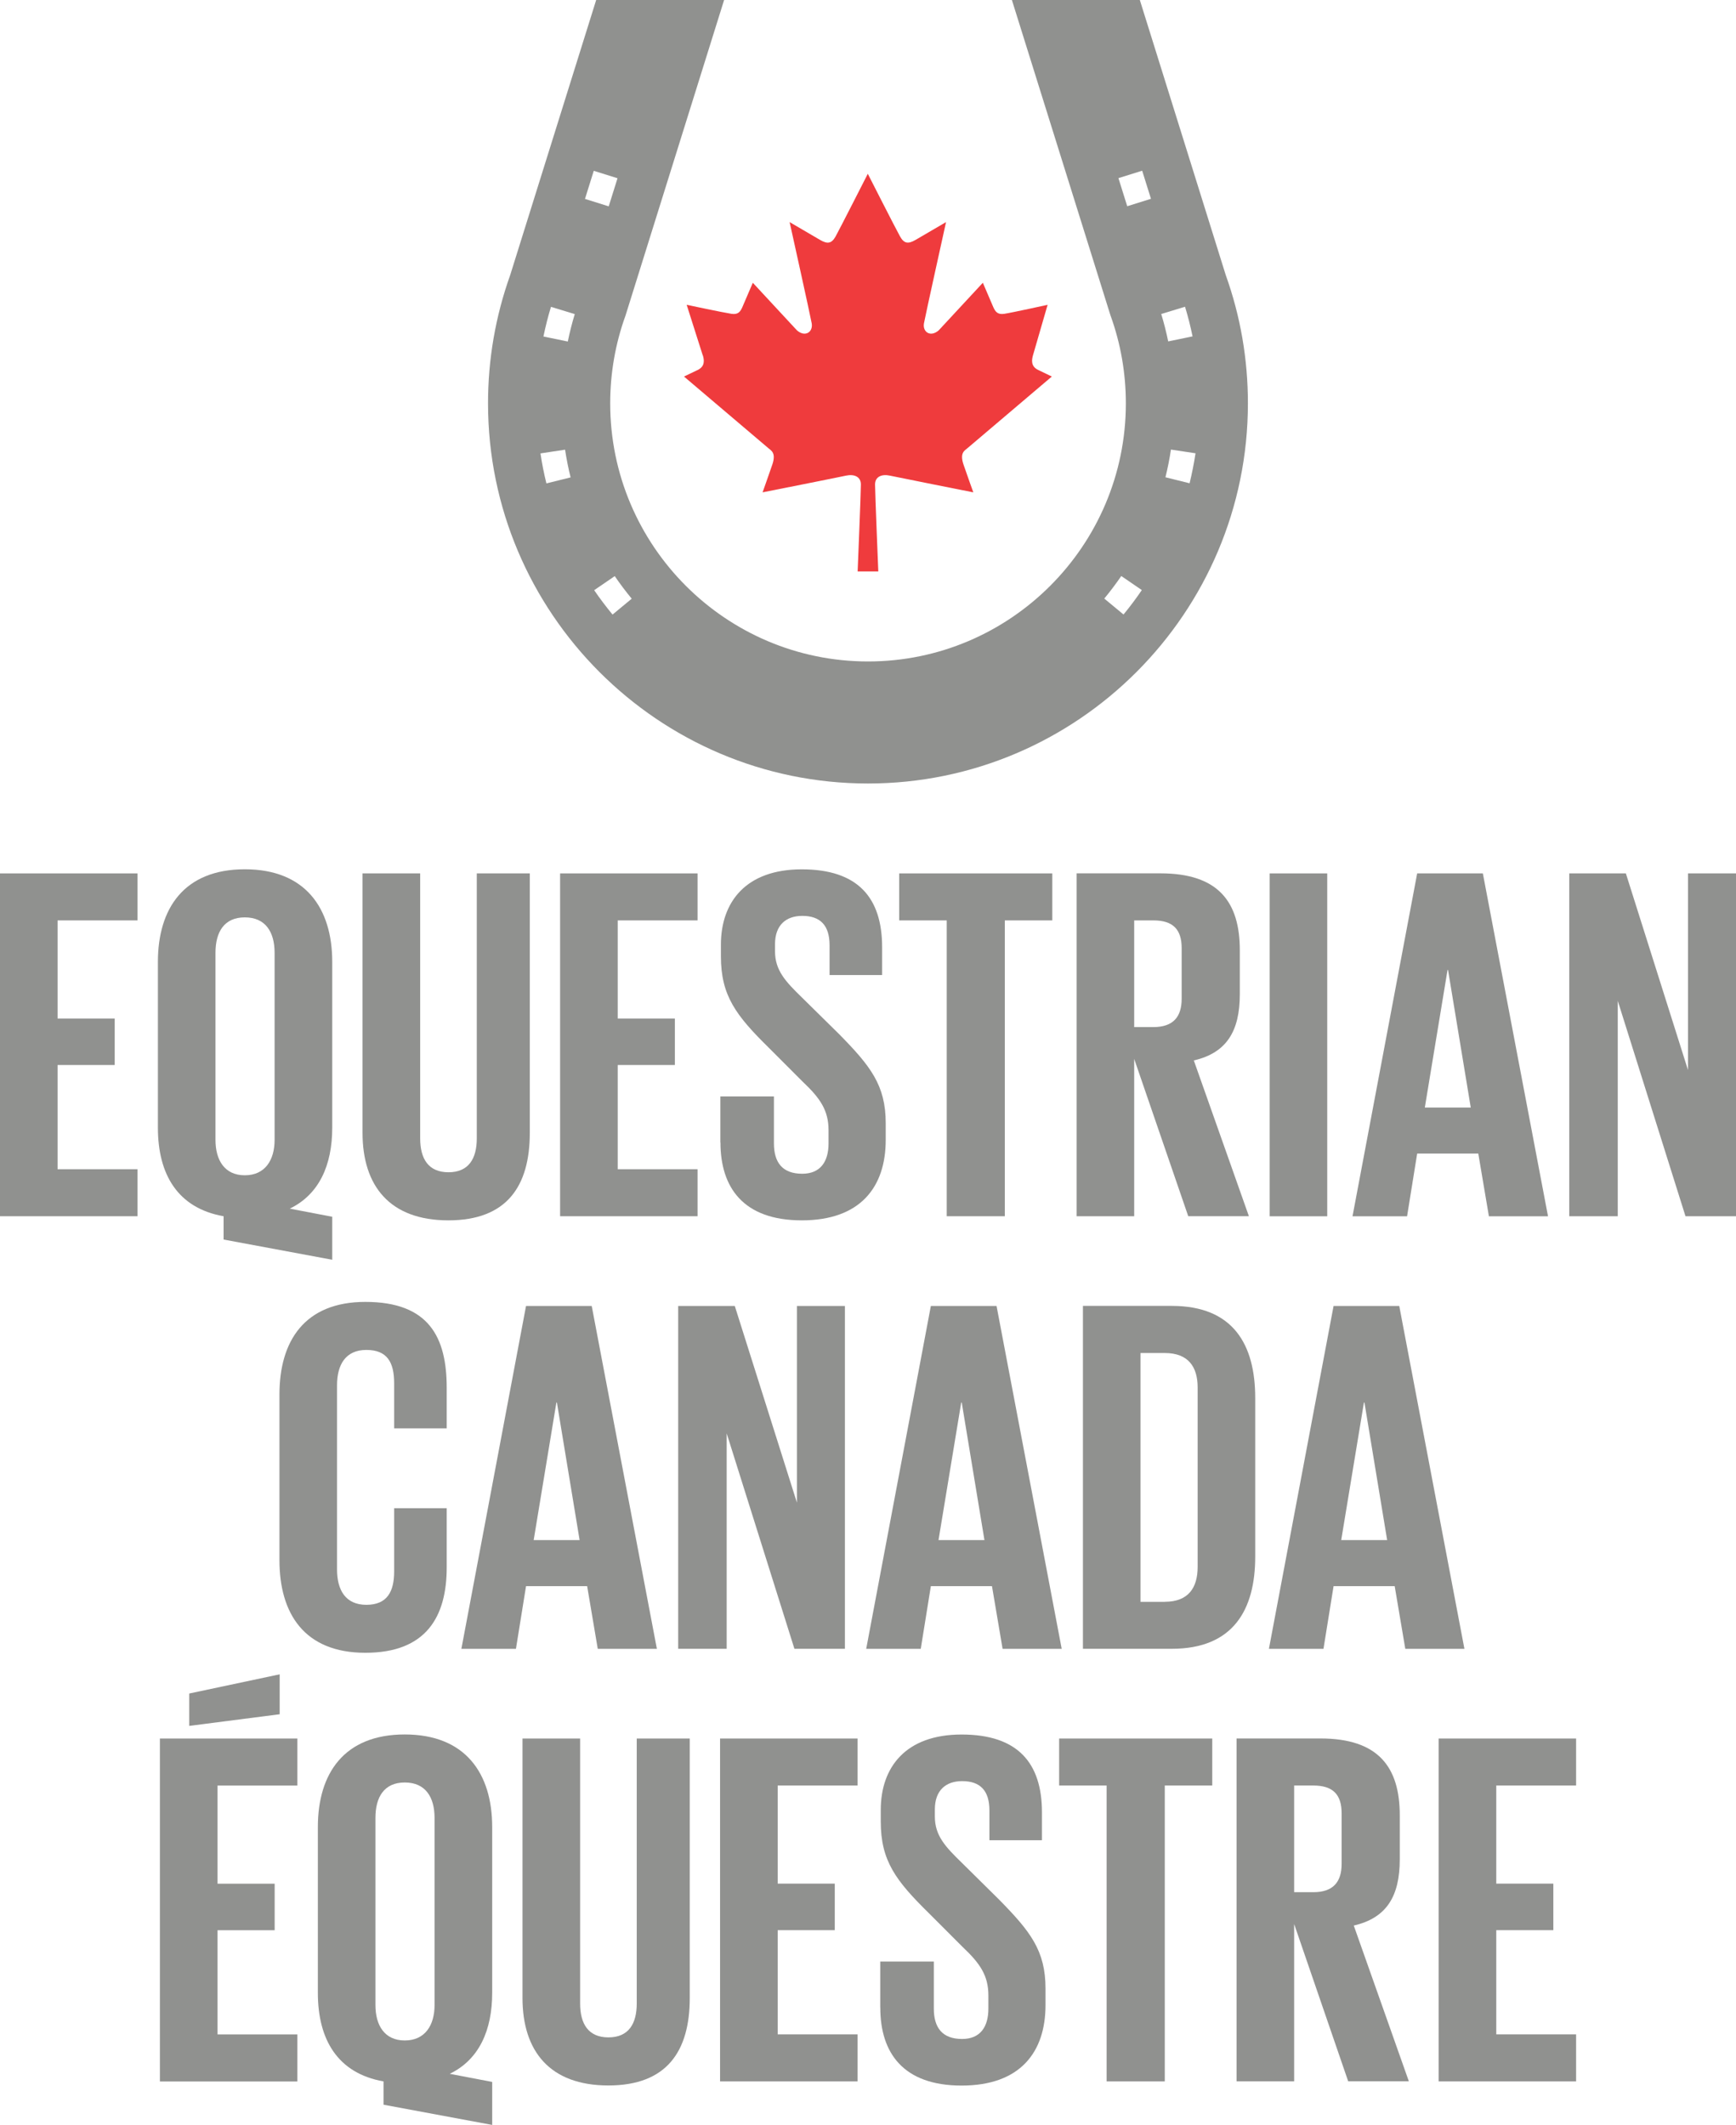
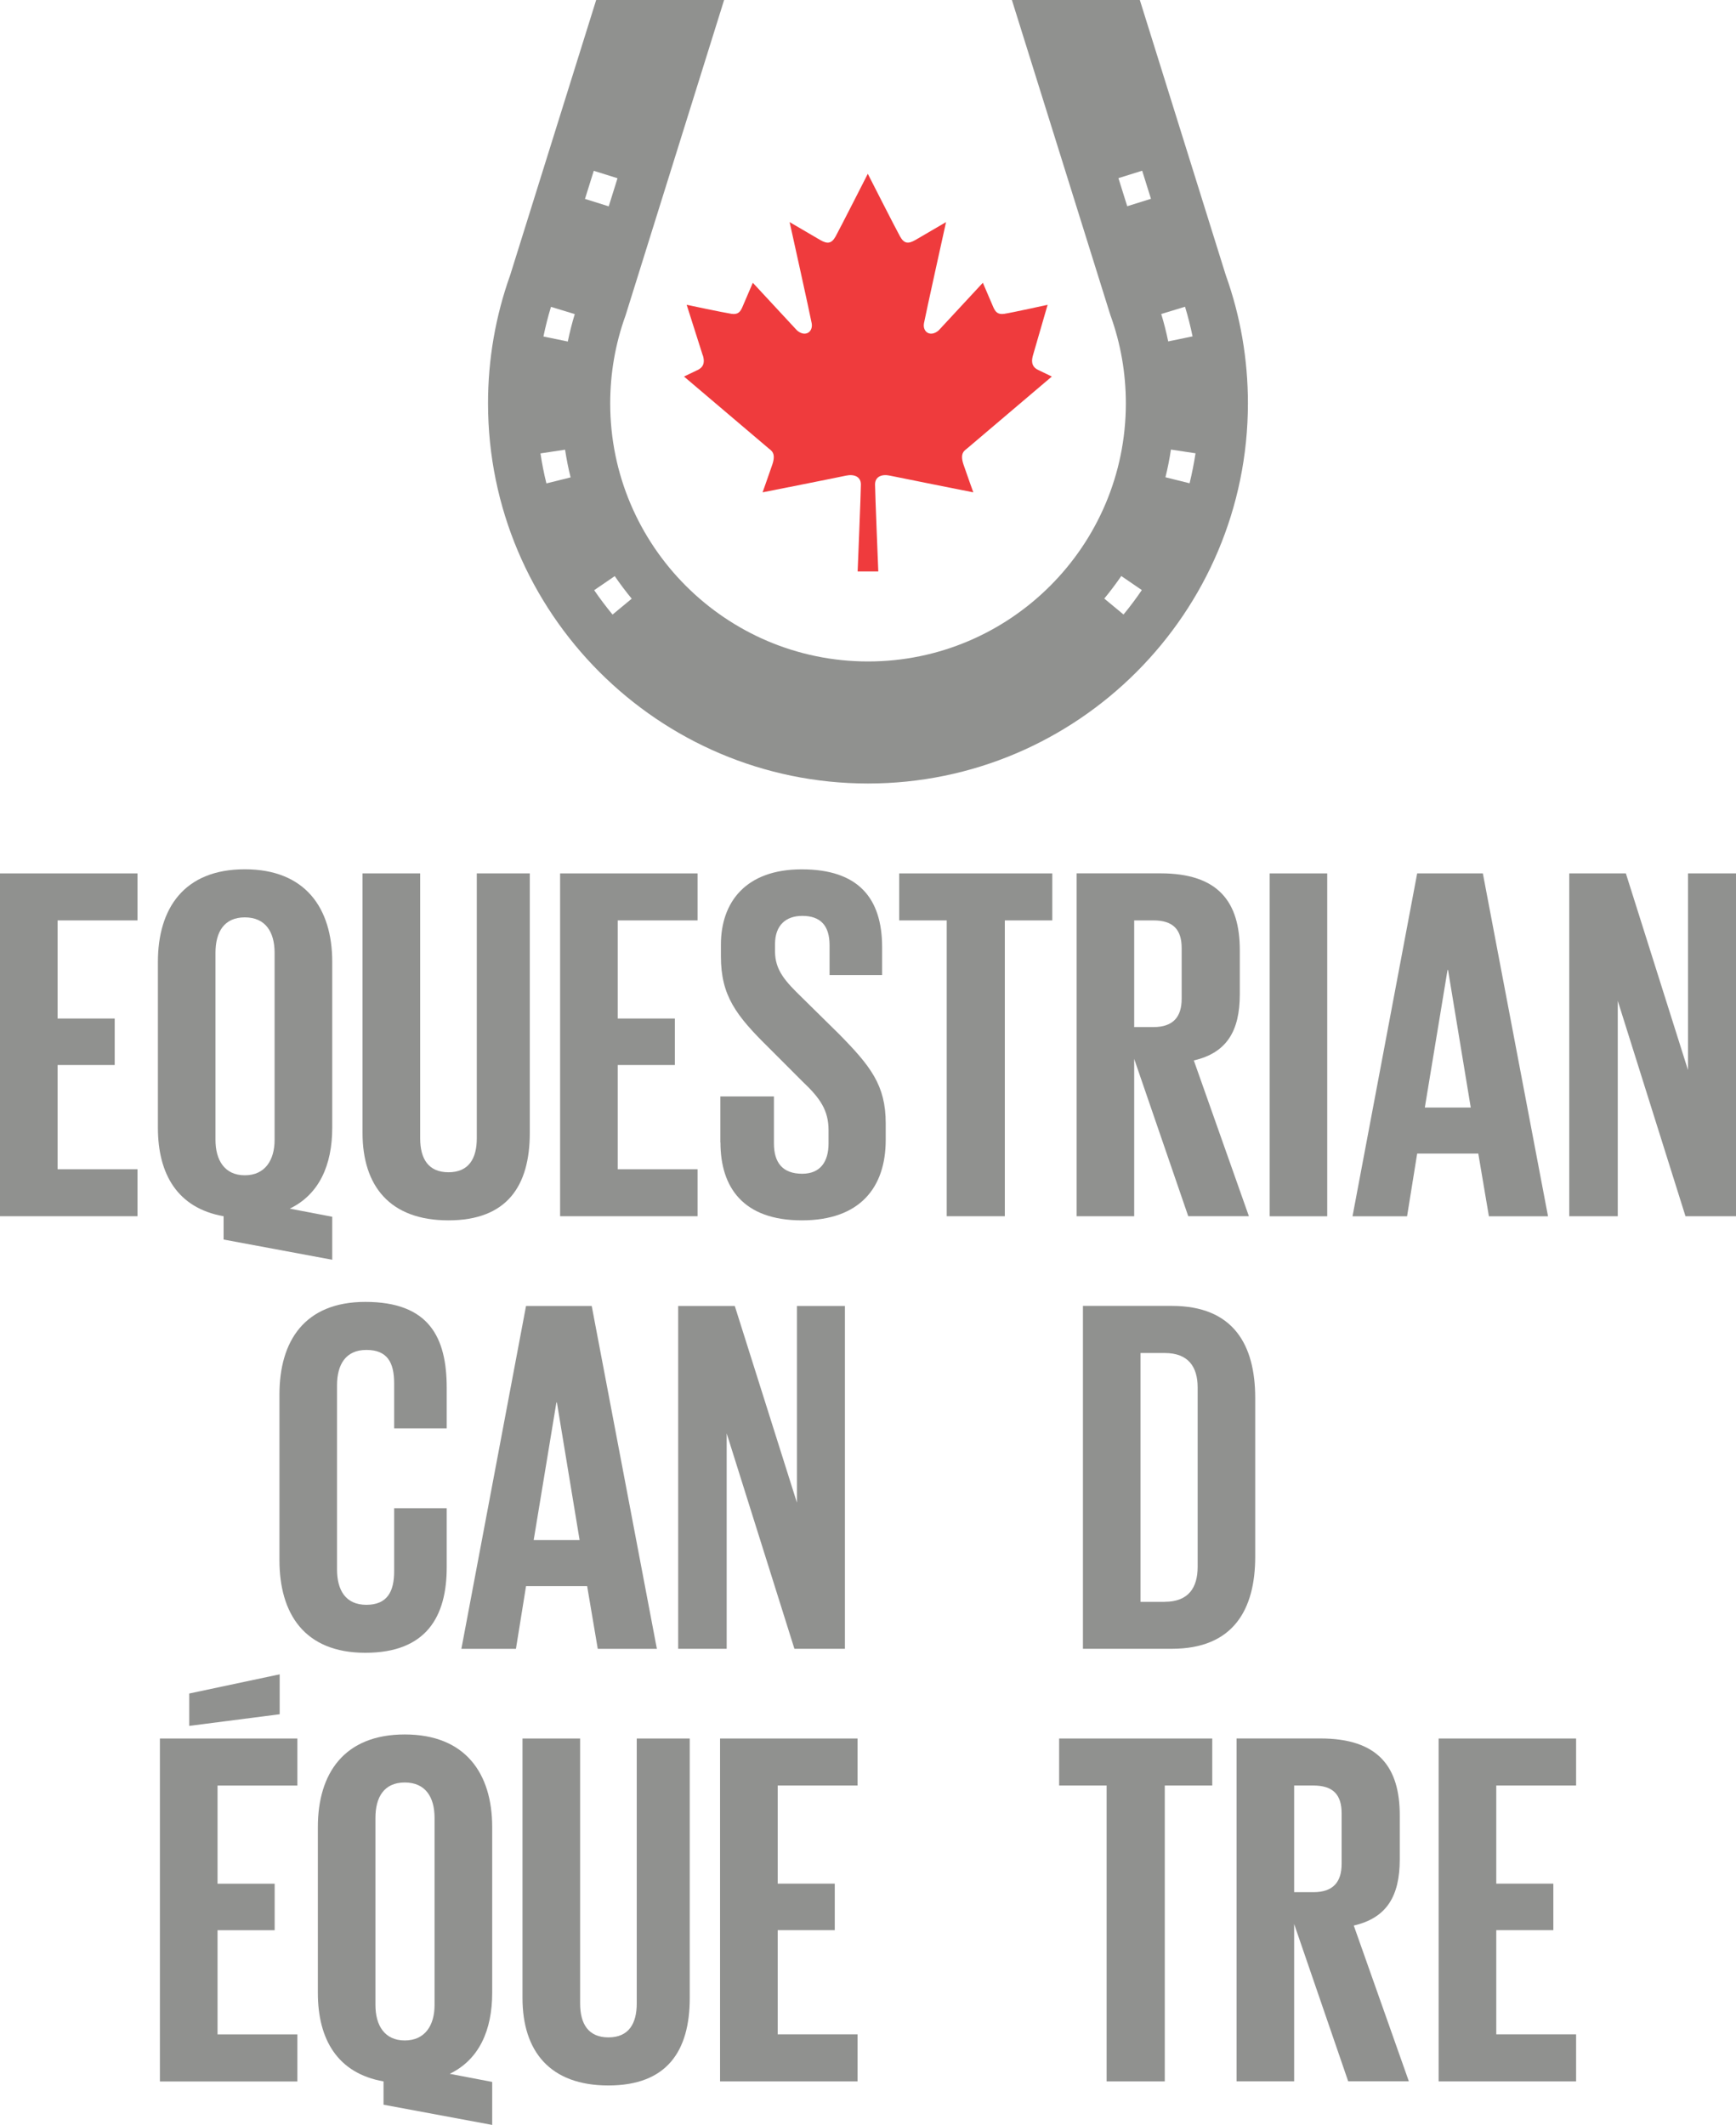
<svg xmlns="http://www.w3.org/2000/svg" width="192" height="235" viewBox="0 0 192 235" fill="none">
  <g clip-path="url(#clip0_2003_2)">
    <path d="M77.738 39.305C77.877 39.791 78.016 40.53 77.126 40.934L75.649 41.642L84.971 49.556C85.28 49.827 85.861 50.061 85.419 51.374C84.971 52.682 84.34 54.45 84.34 54.45C84.34 54.45 92.689 52.796 93.573 52.6C94.469 52.41 95.214 52.714 95.214 53.579C95.214 54.444 94.854 63.198 94.854 63.198H97.139C97.139 63.198 96.779 54.45 96.779 53.579C96.779 52.707 97.53 52.41 98.414 52.6C99.31 52.796 107.648 54.45 107.648 54.45C107.648 54.45 107.01 52.682 106.562 51.374C106.12 50.061 106.701 49.827 107.01 49.556L116.332 41.642L114.862 40.934C113.972 40.53 114.111 39.791 114.243 39.305L115.865 33.709C115.865 33.709 111.977 34.568 111.068 34.706C110.349 34.814 110.096 34.485 109.869 33.993L108.702 31.271L103.829 36.526C102.908 37.34 102.024 36.715 102.188 35.761C102.346 34.89 104.631 24.563 104.631 24.563C104.631 24.563 102.106 26.035 101.267 26.527C100.434 27.014 99.986 26.938 99.544 26.148C99.096 25.352 95.978 19.22 95.978 19.22C95.978 19.22 92.854 25.359 92.418 26.148C91.97 26.938 91.528 27.02 90.689 26.527C89.856 26.035 87.331 24.563 87.331 24.563C87.331 24.563 89.622 34.89 89.774 35.761C89.938 36.715 89.048 37.34 88.133 36.526L83.26 31.271L82.093 33.993C81.872 34.485 81.619 34.814 80.9 34.706C79.991 34.568 75.945 33.709 75.945 33.709L77.725 39.305H77.738Z" fill="#EF3B3D" />
    <path d="M129.201 37.757C128.993 36.74 128.734 35.717 128.431 34.725L131.063 33.923C131.391 34.997 131.669 36.096 131.896 37.201L129.201 37.757ZM131.568 53.446L128.898 52.783C129.144 51.779 129.353 50.749 129.504 49.72L132.224 50.13C132.054 51.242 131.833 52.353 131.568 53.446ZM124.67 22.807L123.698 19.7L126.323 18.879L127.295 21.986L124.67 22.807ZM124.253 67.954L122.132 66.198C122.795 65.396 123.426 64.556 124.013 63.703L126.285 65.257C125.654 66.186 124.973 67.095 124.259 67.96M67.987 63.71C68.574 64.569 69.205 65.409 69.868 66.211L67.747 67.967C67.034 67.101 66.346 66.192 65.715 65.27L67.987 63.716V63.71ZM65.67 18.891L68.296 19.712L67.324 22.82L64.698 21.999L65.67 18.891ZM62.799 37.77L60.104 37.214C60.331 36.115 60.609 35.01 60.937 33.936L63.569 34.738C63.266 35.73 63.007 36.747 62.799 37.77ZM60.432 53.459C60.16 52.366 59.94 51.255 59.776 50.143L62.496 49.732C62.654 50.755 62.855 51.791 63.108 52.796L60.438 53.459H60.432ZM122.827 34.902C123.95 38.01 124.518 41.275 124.518 44.616C124.518 60.349 111.725 73.152 96.003 73.152C80.281 73.152 67.488 60.349 67.488 44.616C67.488 41.275 68.056 38.01 69.18 34.902L80.086 0H65.936L56.424 30.431C54.802 34.972 53.975 39.74 53.975 44.597C53.975 67.784 72.828 86.649 95.997 86.649C119.166 86.649 138.018 67.784 138.018 44.597C138.018 39.734 137.198 34.972 135.57 30.431L126.064 0H111.914L122.82 34.89L122.827 34.902Z" fill="#90918F" />
    <path d="M0 96.591H15.204V101.789H6.368V112.64H12.686V117.781H6.368V129.308H15.204V134.506H0L0 96.591Z" fill="#90918F" />
    <path d="M30.37 126.061V105.37C30.37 103.077 29.367 101.454 27.076 101.454C24.785 101.454 23.832 103.077 23.832 105.37V126.061C23.832 128.297 24.835 129.977 27.076 129.977C29.317 129.977 30.37 128.297 30.37 126.061ZM24.728 137.076V134.506C19.641 133.609 17.464 129.864 17.464 124.716V106.374C17.464 100.444 20.373 96.136 27.076 96.136C33.779 96.136 36.745 100.444 36.745 106.374V124.716C36.745 128.859 35.293 132.099 32.049 133.666L36.745 134.563V139.319L24.728 137.083V137.076Z" fill="#90918F" />
    <path d="M58.595 96.591V125.284C58.595 131.158 56.077 134.961 49.595 134.961C43.113 134.961 40.096 131.158 40.096 125.284V96.591H46.471V125.897C46.471 128.133 47.367 129.643 49.601 129.643C51.836 129.643 52.732 128.133 52.732 125.897V96.591H58.602H58.595Z" fill="#90918F" />
    <path d="M61.947 96.591H77.151V101.789H68.321V112.64H74.639V117.781H68.321V129.308H77.151V134.506H61.947V96.591Z" fill="#90918F" />
    <path d="M79.669 126.346V121.255H85.596V126.453C85.596 128.575 86.549 129.807 88.726 129.807C90.739 129.807 91.636 128.461 91.636 126.453V125C91.636 122.821 90.739 121.476 88.783 119.632L85.04 115.886C81.405 112.305 79.732 110.126 79.732 105.762V104.473C79.732 99.774 82.472 96.142 88.676 96.142C94.88 96.142 97.562 99.275 97.562 104.757V107.833H91.749V104.536C91.749 102.351 90.739 101.29 88.732 101.29C86.946 101.29 85.716 102.294 85.716 104.423V105.206C85.716 107.328 86.889 108.56 88.732 110.353L92.816 114.377C96.281 117.901 97.96 120.023 97.96 124.223V126.068C97.96 131.272 95.164 134.961 88.682 134.961C82.2 134.961 79.682 131.323 79.682 126.346" fill="#90918F" />
    <path d="M99.449 96.591H116.383V101.789H111.132V134.506H104.707V101.789H99.449V96.591Z" fill="#90918F" />
    <path d="M125.44 101.789V113.587H127.56C129.744 113.587 130.691 112.469 130.691 110.454V104.865C130.691 102.793 129.744 101.789 127.56 101.789H125.44ZM125.44 117.112V134.506H119.072V96.585H128.349C134.774 96.585 137.122 99.774 137.122 105.086V109.949C137.122 114.029 135.671 116.436 132.035 117.276L138.126 134.5H131.417L125.44 117.105V117.112Z" fill="#90918F" />
    <path d="M140.423 96.591H146.791V134.512H140.423V96.591Z" fill="#90918F" />
    <path d="M157.577 122.486H162.664L160.152 107.271H160.096L157.584 122.486H157.577ZM149.587 134.512L156.738 96.591H164.002L171.21 134.512H164.671L163.498 127.577H156.738L155.621 134.512H149.587Z" fill="#90918F" />
    <path d="M178.923 110.682V134.506H173.558V96.591H179.819L186.692 118.343V96.591H192V134.506H186.414L178.923 110.682Z" fill="#90918F" />
    <path d="M30.907 172.56V154.218C30.907 148.287 33.703 143.98 40.406 143.98C47.449 143.98 49.406 147.896 49.406 153.486V157.964H43.593V152.987C43.593 150.637 42.81 149.292 40.519 149.292C38.228 149.292 37.275 150.915 37.275 153.208V173.564C37.275 175.857 38.222 177.48 40.519 177.48C42.817 177.48 43.593 176.027 43.593 173.785V166.793H49.406V173.337C49.406 178.762 47.172 182.785 40.406 182.785C33.64 182.785 30.907 178.421 30.907 172.547" fill="#90918F" />
    <path d="M59.018 170.324H64.105L61.593 155.109H61.536L59.024 170.324H59.018ZM51.028 182.35L58.179 144.428H65.443L72.651 182.35H66.112L64.938 175.415H58.179L57.062 182.35H51.028Z" fill="#90918F" />
    <path d="M80.37 158.519V182.343H75.005V144.428H81.266L88.139 166.181V144.428H93.447V182.343H87.862L80.37 158.519Z" fill="#90918F" />
-     <path d="M103.792 170.324H108.879L106.367 155.109H106.31L103.798 170.324H103.792ZM95.801 182.35L102.952 144.428H110.217L117.424 182.35H110.886L109.712 175.415H102.952L101.835 182.35H95.801Z" fill="#90918F" />
    <path d="M128.823 177.145C131.448 177.145 132.458 175.579 132.458 173.286V153.435C132.458 151.199 131.454 149.633 128.823 149.633H126.14V177.152H128.823V177.145ZM138.826 154.603V172.168C138.826 177.985 136.422 182.343 129.605 182.343H119.772V144.422H129.605C136.422 144.422 138.826 148.73 138.826 154.603Z" fill="#90918F" />
-     <path d="M148.331 170.324H153.418L150.906 155.109H150.849L148.337 170.324H148.331ZM140.341 182.35L147.492 144.428H154.756L161.964 182.35H155.425L154.251 175.415H147.492L146.375 182.35H140.341Z" fill="#90918F" />
    <path d="M30.932 189.582L20.929 190.87V187.289L30.932 185.167V189.588V189.582ZM17.685 192.266H32.889V197.47H24.059V208.321H30.377V213.469H24.059V224.989H32.889V230.193H17.685V192.272V192.266Z" fill="#90918F" />
    <path d="M48.062 221.743V201.045C48.062 198.752 47.058 197.129 44.767 197.129C42.476 197.129 41.523 198.752 41.523 201.045V221.743C41.523 223.979 42.526 225.659 44.767 225.659C47.008 225.659 48.062 223.979 48.062 221.743ZM42.419 232.758V230.187C37.332 229.29 35.155 225.545 35.155 220.397V202.056C35.155 196.125 38.064 191.817 44.767 191.817C51.47 191.817 54.436 196.125 54.436 202.056V220.397C54.436 224.534 52.985 227.781 49.74 229.347L54.436 230.244V235L42.419 232.764V232.758Z" fill="#90918F" />
    <path d="M76.286 192.266V220.96C76.286 226.833 73.768 230.636 67.286 230.636C60.804 230.636 57.787 226.833 57.787 220.96V192.266H64.162V221.572C64.162 223.808 65.058 225.318 67.292 225.318C69.527 225.318 70.423 223.808 70.423 221.572V192.266H76.293H76.286Z" fill="#90918F" />
    <path d="M79.638 192.266H94.842V197.464H86.012V208.315H92.324V213.462H86.012V224.983H94.842V230.187H79.638V192.266Z" fill="#90918F" />
-     <path d="M97.354 222.021V216.93H103.28V222.134C103.28 224.263 104.233 225.494 106.411 225.494C108.424 225.494 109.314 224.149 109.314 222.134V220.682C109.314 218.503 108.418 217.157 106.461 215.313L102.718 211.568C99.083 207.986 97.411 205.807 97.411 201.443V200.161C97.411 195.462 100.15 191.824 106.354 191.824C112.558 191.824 115.24 194.956 115.24 200.439V203.515H109.428V200.218C109.428 198.039 108.424 196.978 106.411 196.978C104.625 196.978 103.394 197.982 103.394 200.11V200.894C103.394 203.022 104.568 204.247 106.411 206.041L110.488 210.071C113.953 213.595 115.632 215.717 115.632 219.911V221.755C115.632 226.953 112.836 230.648 106.354 230.648C99.872 230.648 97.36 227.01 97.36 222.033" fill="#90918F" />
    <path d="M117.14 192.266H134.074V197.464H128.823V230.187H122.391V197.464H117.14V192.266Z" fill="#90918F" />
    <path d="M143.131 197.464V209.262H145.251C147.435 209.262 148.382 208.144 148.382 206.129V200.54C148.382 198.474 147.435 197.464 145.251 197.464H143.131ZM143.131 212.787V230.181H136.762V192.26H146.04C152.465 192.26 154.813 195.449 154.813 200.761V205.624C154.813 209.704 153.362 212.111 149.726 212.951L155.817 230.175H149.108L143.131 212.78V212.787Z" fill="#90918F" />
    <path d="M159.111 192.266H174.315V197.464H165.486V208.315H171.797V213.462H165.486V224.983H174.315V230.187H159.111V192.266Z" fill="#90918F" />
  </g>
  <defs>
    <clipPath id="clip0_2003_2">
      <rect width="192" height="235" fill="white" />
    </clipPath>
  </defs>
</svg>